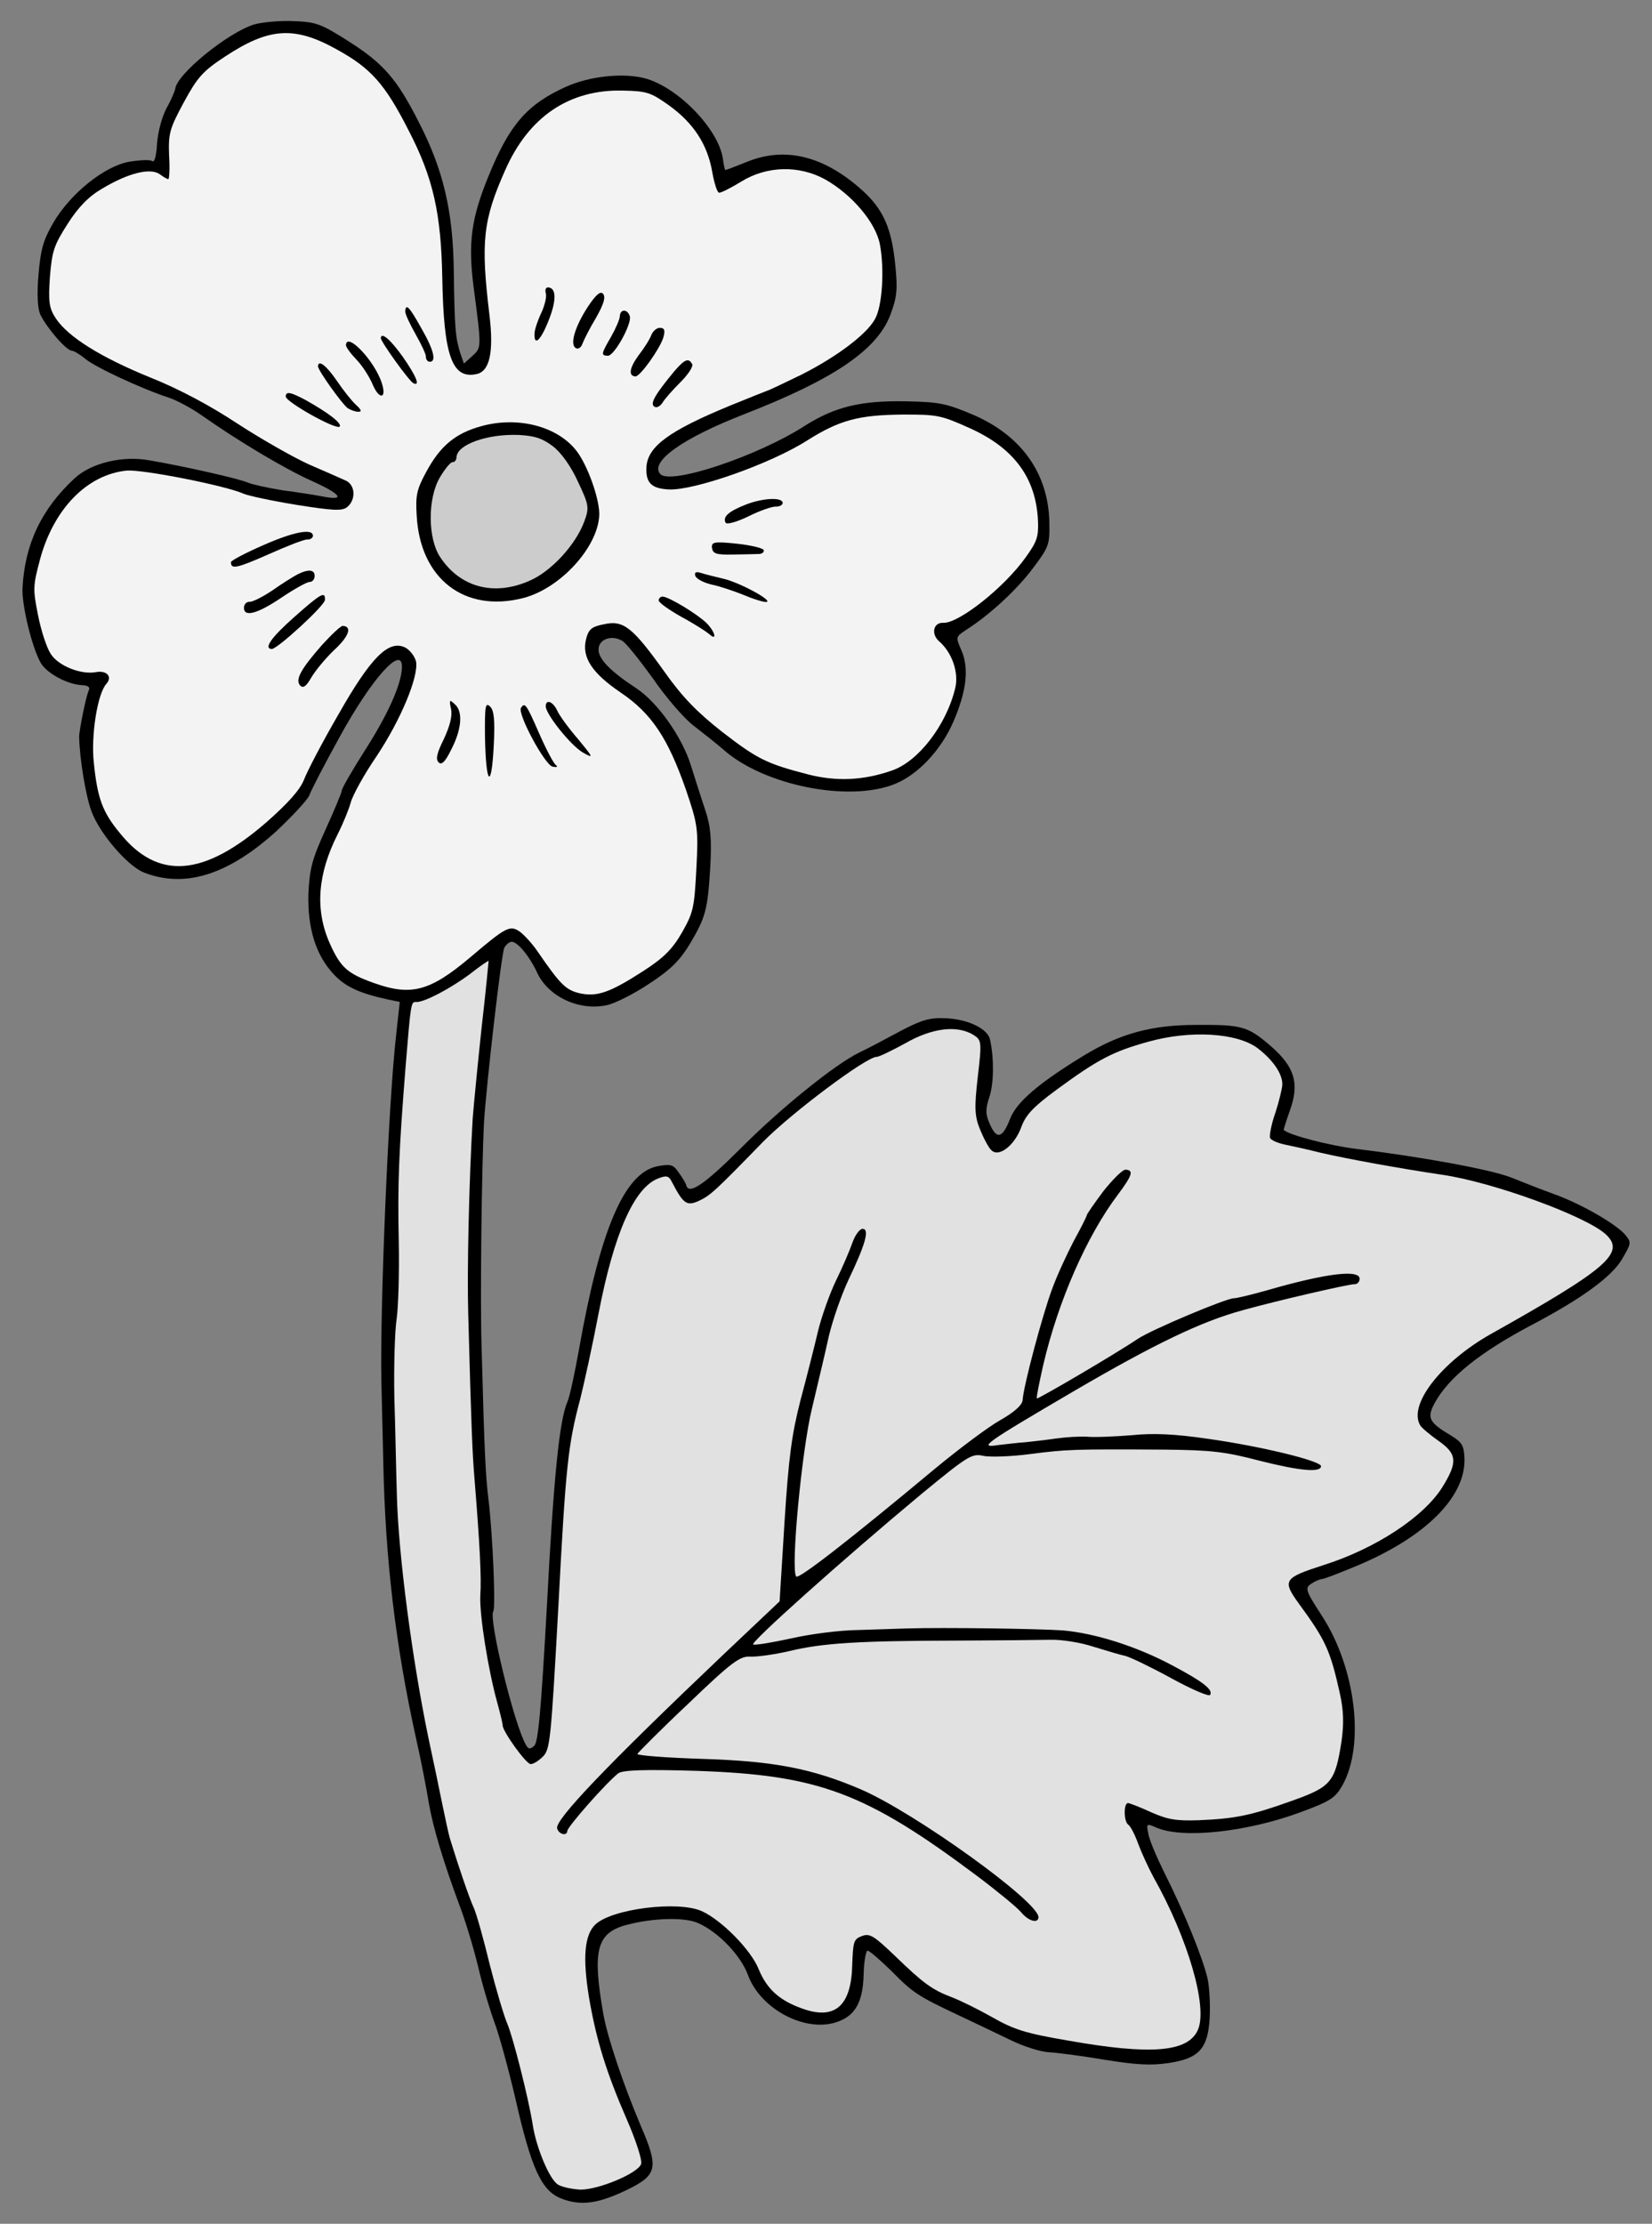
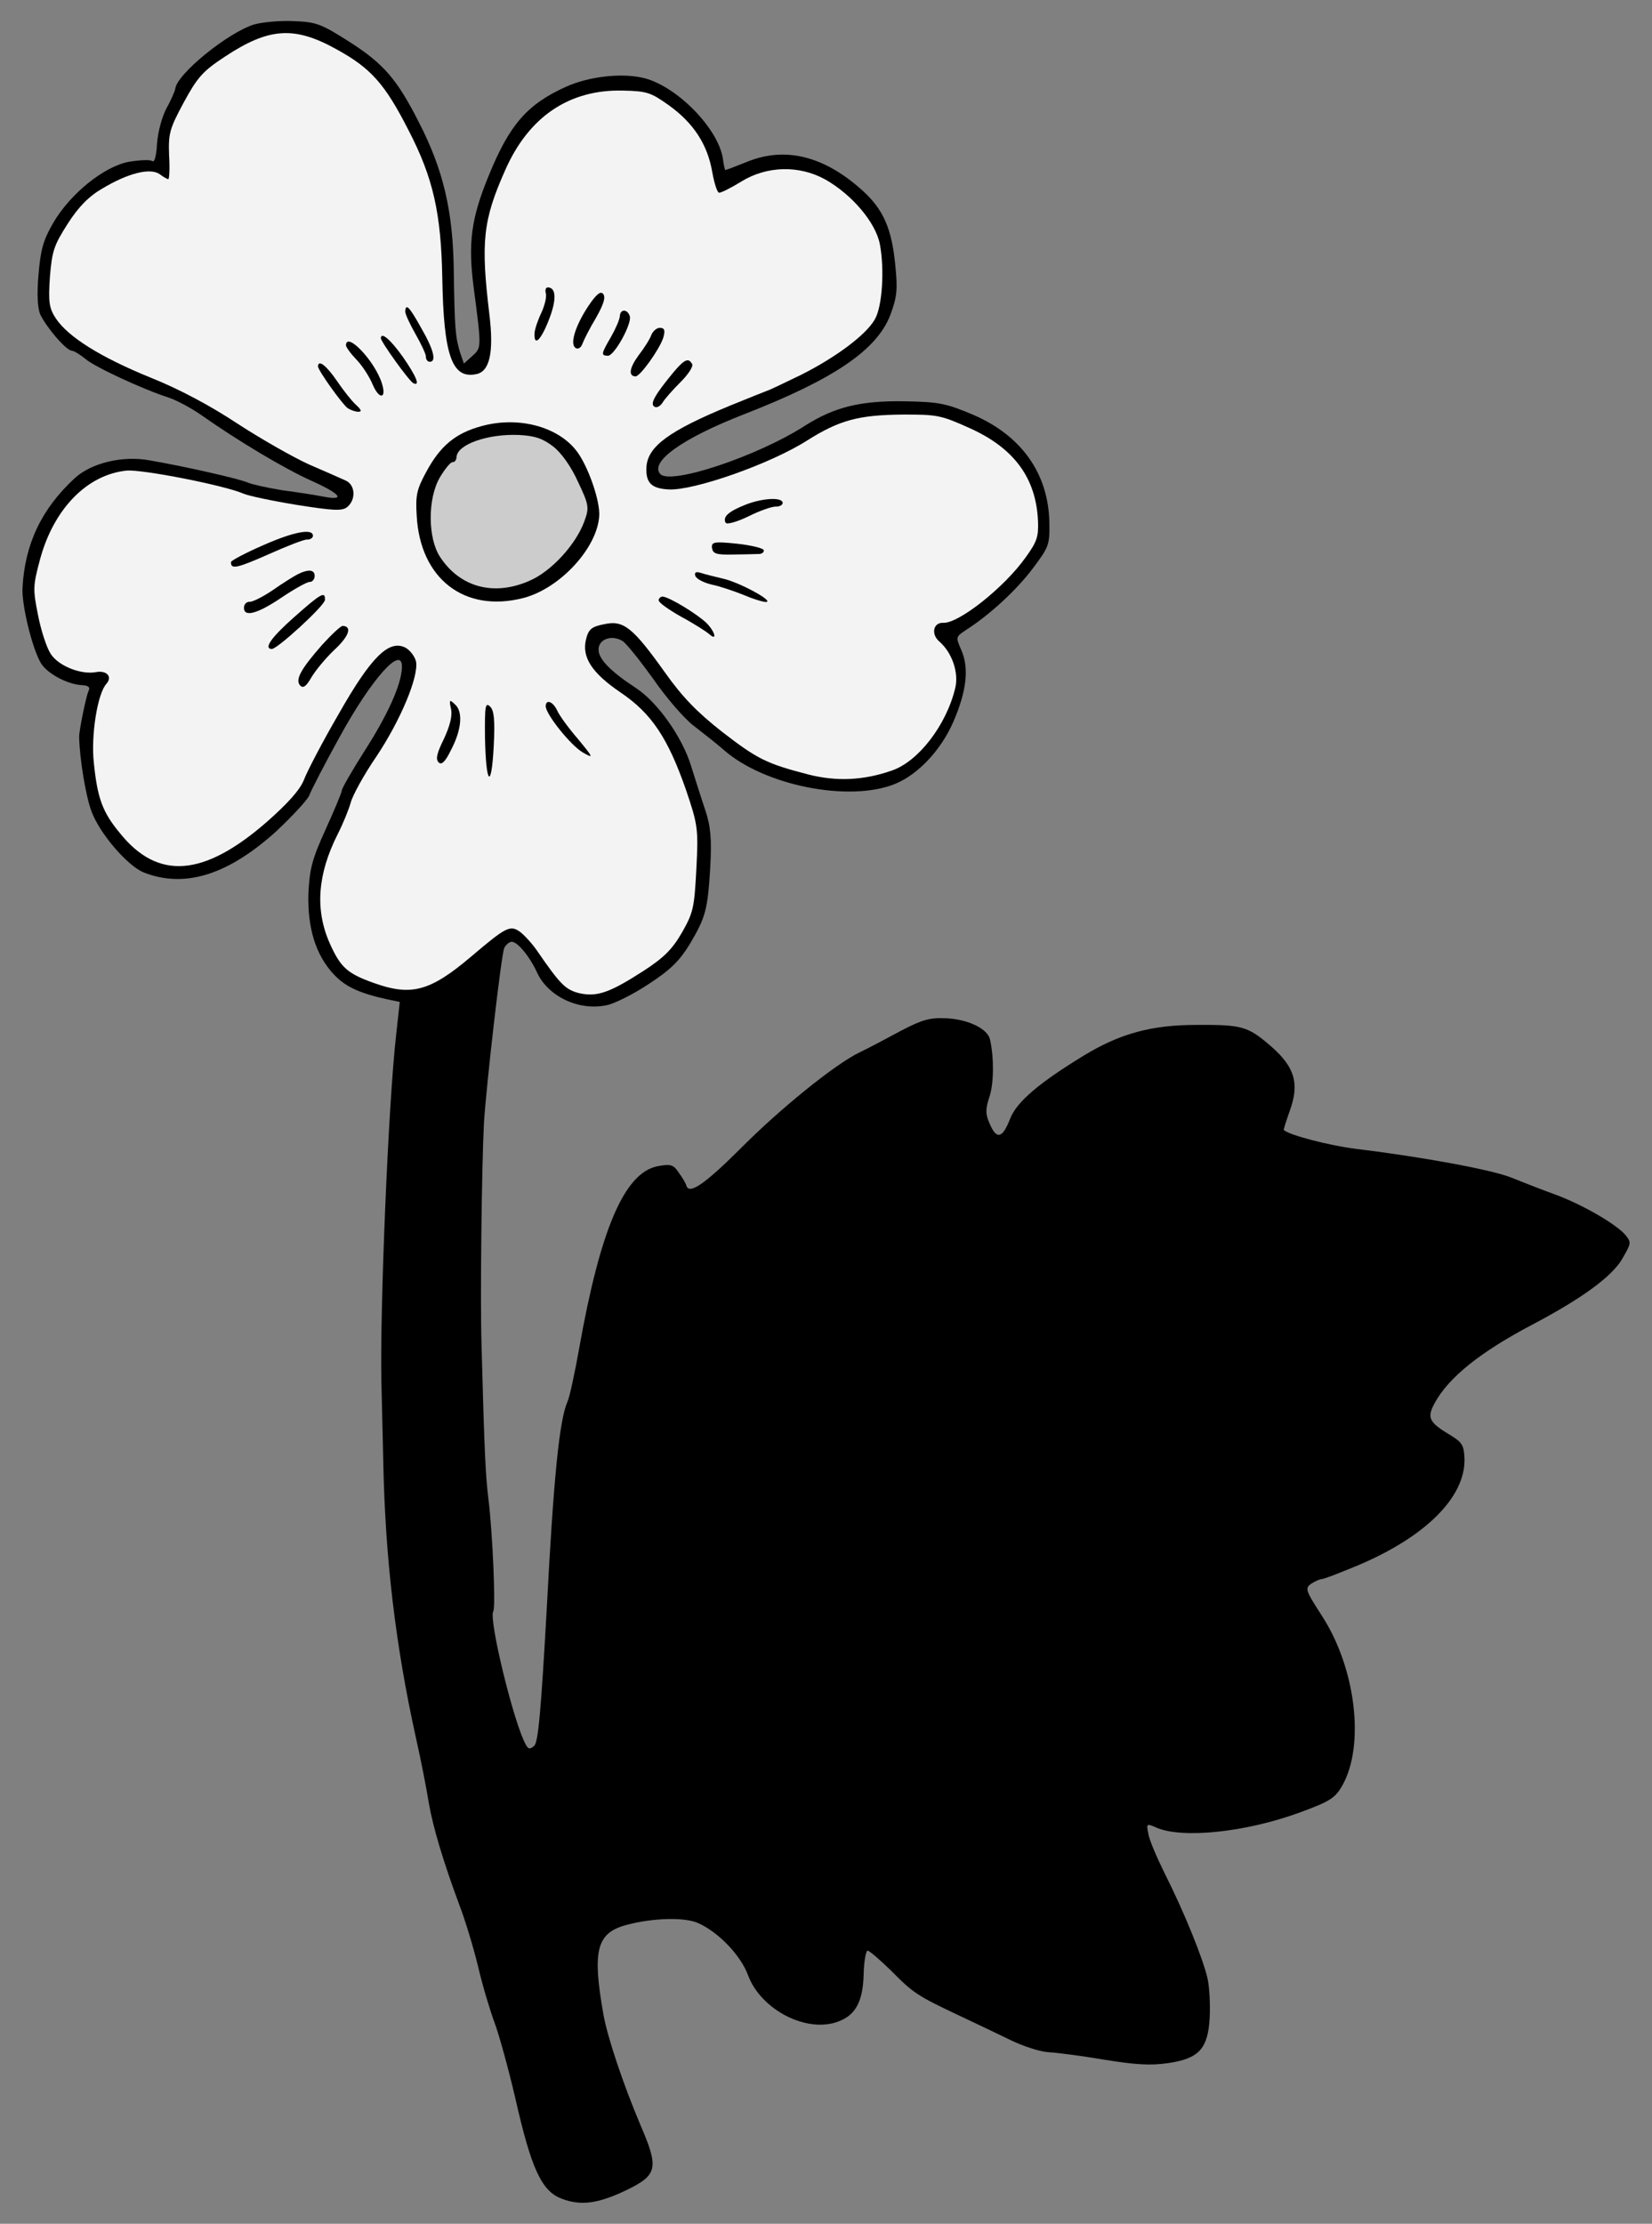
<svg xmlns="http://www.w3.org/2000/svg" version="1.1" viewBox="58.5 63 247.5 333" width="247.5" height="333">
  <rect x="58.5" y="63" width="247.5" height="333" fill="#808080" stroke="none" />
  <defs>
    <clipPath id="artboard_clip_path">
      <path d="M 58.5 63 L 306 63 L 306 344.769 L 271.731 396 L 58.5 396 Z" />
    </clipPath>
  </defs>
  <g id="Mallow_Flower_Slipped_and_Leaved" stroke-dasharray="none" fill="none" stroke="none" stroke-opacity="1" fill-opacity="1">
    <title>Mallow Flower Slipped and Leaved</title>
    <g id="Mallow_Flower_Slipped_and_Leaved_Art" clip-path="url(#artboard_clip_path)">
      <title>Art</title>
      <g id="Group_53">
        <g id="Graphic_81">
          <path d="M 96.581 66.659 C 92.609 67.888 84.924 74.152 84.753 76.327 C 84.678 76.668 84.15 77.962 83.453 79.19 C 82.751 80.532 82.178 82.686 82.028 84.46 C 81.926 86.408 81.645 87.371 81.313 87.123 C 80.982 86.876 79.425 86.967 77.802 87.227 C 74.029 87.949 68.986 92.052 66.459 96.403 C 64.942 99.024 64.581 100.442 64.274 104.104 C 64.009 106.964 64.124 109.154 64.535 110.095 C 65.467 112.04 68.391 115.469 69.251 115.514 C 69.595 115.532 70.485 116.096 71.257 116.712 C 72.63 117.933 79.924 121.304 83.768 122.54 C 85.011 122.95 87.246 124.159 88.743 125.214 C 94.119 129.002 101.085 133.16 105.127 134.981 C 109.508 136.935 110.371 138.014 107.013 137.379 C 105.819 137.144 103.083 136.713 100.856 136.424 C 98.69 136.08 96.362 135.556 95.686 135.291 C 94.452 134.709 86.159 132.838 80.862 131.928 C 76.82 131.199 72.162 132.334 69.686 134.618 C 64.734 139.186 62.217 144.456 61.871 151.048 C 61.739 153.569 63.297 160.03 64.616 162.283 C 65.512 163.825 68.586 165.48 70.707 165.591 C 71.738 165.645 72.07 165.892 71.751 166.508 C 71.359 167.407 70.349 172.412 70.359 173.332 C 70.417 176.611 71.377 182.408 72.24 184.58 C 73.502 187.922 77.675 192.738 80.097 193.67 C 86.237 196.06 92.725 193.987 99.966 187.412 C 102.384 185.125 104.577 182.769 104.842 182.093 C 105.047 181.471 107.095 177.498 109.38 173.365 C 114.211 164.538 118.909 159.324 118.714 163.05 C 118.579 165.629 116.565 170.063 113.184 175.346 C 111.306 178.294 109.726 181.027 109.708 181.371 C 109.69 181.715 108.574 184.357 107.275 187.22 C 105.261 191.655 104.902 193.016 104.707 196.741 C 104.551 201.905 105.774 205.992 108.495 208.894 C 110.236 210.767 112.369 211.74 116.517 212.647 L 118.393 213.033 L 117.845 218.004 C 116.677 228.231 115.405 259.084 115.64 269.958 C 115.698 272.145 115.813 277.611 115.926 282.042 C 116.21 296.368 117.766 309.438 120.786 323.102 C 121.58 326.592 122.438 331.062 122.74 332.974 C 123.356 336.57 124.92 341.824 127.389 348.448 C 128.197 350.559 129.423 354.589 130.133 357.5 C 130.788 360.35 131.965 364.205 132.62 365.964 C 133.275 367.722 134.676 372.796 135.708 377.218 C 138.088 387.745 139.636 391.102 142.623 392.235 C 145.552 393.366 148.158 392.985 152.462 390.912 C 157.005 388.679 157.231 387.656 154.463 381.247 C 151.855 375.075 149.519 368.114 148.897 364.633 C 147.214 355.062 147.868 352.452 152.357 351.251 C 156.32 350.194 161.156 350.045 163.174 351.013 C 166.206 352.379 169.528 355.886 170.581 358.815 C 172.549 364.033 179.491 367.558 184.187 365.678 C 186.709 364.718 187.794 362.648 187.89 358.63 C 187.935 356.679 188.248 355.086 188.477 355.098 C 188.764 355.113 190.303 356.458 191.944 358.038 C 195.272 361.431 195.939 361.868 202.108 364.778 C 204.576 365.942 208.108 367.621 209.958 368.523 C 211.807 369.424 214.35 370.247 215.611 370.313 C 216.815 370.376 220.64 370.864 224 371.442 C 228.788 372.211 230.908 372.322 233.514 371.941 C 238.148 371.264 239.49 369.783 239.736 365.083 C 239.838 363.134 239.69 360.483 239.409 359.261 C 238.757 356.354 235.907 349.308 233.044 343.64 C 231.848 341.221 230.668 338.516 230.545 337.59 C 230.221 336.079 230.282 336.024 231.742 336.675 C 235.618 338.373 245.153 337.378 253.24 334.411 C 257.752 332.751 258.524 332.274 259.601 330.377 C 263.02 324.349 261.615 312.781 256.564 304.988 C 254.065 301.121 253.966 300.828 254.979 300.134 C 255.573 299.763 256.279 299.455 256.508 299.467 C 256.795 299.482 259.141 298.571 261.844 297.448 C 272.069 293.156 278.013 287.204 277.909 281.508 C 277.842 279.493 277.58 279.02 275.966 278.016 C 272.566 275.998 272.255 275.35 273.404 273.169 C 275.505 269.256 280.304 265.427 288.281 261.247 C 295.493 257.43 299.915 254.213 301.489 251.594 C 302.879 249.196 302.942 249.084 302.025 247.944 C 300.673 246.322 295.43 243.288 291.312 241.808 C 289.45 241.136 286.578 240.008 284.946 239.348 C 282.02 238.16 271.489 236.229 261.495 235.016 C 257.67 234.528 251.715 233.009 250.837 232.216 C 250.783 232.155 251.196 230.855 251.735 229.332 C 253.213 225.271 252.479 222.819 249.018 219.764 C 245.501 216.706 244.653 216.432 237.869 216.478 C 231.03 216.465 226.307 217.769 220.905 221.049 C 214.137 225.177 210.828 227.992 209.833 230.527 C 208.703 233.456 207.828 233.697 206.802 231.345 C 206.132 229.873 206.114 229.125 206.729 227.26 C 207.407 225.284 207.436 221.435 206.832 218.703 C 206.515 217.077 203.601 215.66 200.334 215.488 C 197.812 215.356 196.645 215.697 193.454 217.369 C 191.325 218.522 188.547 219.986 187.25 220.607 C 183.594 222.37 175.252 229.117 169.305 235.127 C 164.09 240.313 161.705 241.97 161.321 240.513 C 161.225 240.163 160.697 239.273 160.159 238.555 C 159.36 237.364 158.962 237.286 156.989 237.642 C 152.051 238.648 148.451 247.022 145.273 264.902 C 144.622 268.546 143.86 272.127 143.534 272.857 C 142.298 275.608 141.443 284.242 140.416 303.843 C 139.548 319.315 139.135 323.891 138.532 324.434 C 137.929 324.977 137.642 324.962 137.277 324.253 C 135.488 321.114 131.659 305.338 132.404 304.285 C 132.778 303.73 132.32 292.729 131.676 287.465 C 131.275 284.168 131.084 281.227 130.643 264.423 C 130.427 257.572 130.664 237.699 131.009 231.108 C 131.364 225.437 133.589 206.013 134.047 204.945 C 134.303 204.442 134.843 204.01 135.187 204.028 C 136.104 204.076 137.884 206.296 138.917 208.534 C 140.561 212.241 145.274 214.442 149.46 213.512 C 150.564 213.282 153.397 211.879 155.719 210.334 C 158.991 208.207 160.327 206.84 161.835 204.39 C 164.232 200.32 164.516 199.301 164.912 192.827 C 165.129 188.701 164.998 186.797 164.153 184.282 C 163.556 182.526 162.62 179.546 162.028 177.676 C 160.703 173.354 157.01 168.16 153.787 166.037 C 149.787 163.414 148.1 161.601 148.175 160.168 C 148.254 158.678 150.184 158.032 151.744 158.976 C 152.302 159.293 154.351 161.871 156.333 164.619 C 158.255 167.421 161.019 170.612 162.401 171.661 C 163.837 172.771 165.88 174.372 166.923 175.289 C 173.021 180.666 185.821 183.176 192.634 180.372 C 196.1 178.944 199.511 175.273 201.341 171.058 C 203.304 166.506 203.713 163.079 202.533 160.373 C 201.661 158.374 201.661 158.374 203.268 157.308 C 206.836 155.024 210.823 151.325 213.233 148.118 C 215.642 144.911 215.775 144.573 215.717 141.294 C 215.585 133.931 211.572 128.261 204.323 125.122 C 200.274 123.416 199.252 123.19 194.142 123.094 C 187.481 122.975 183.581 123.92 179.123 126.732 C 172.045 131.304 158.942 135.675 157.421 133.986 C 155.792 132.176 160.69 128.64 170.077 124.994 C 183.454 119.775 189.89 115.4 191.889 110.16 C 192.892 107.454 193.007 106.368 192.626 102.67 C 192.103 97.298 190.875 94.417 187.803 91.612 C 182.043 86.368 176.2 84.912 170.505 87.2 C 168.744 87.912 167.278 88.468 167.163 88.462 C 167.106 88.459 166.916 87.702 166.795 86.718 C 166.106 82.314 160.111 76.081 155.125 74.727 C 151.836 73.865 146.808 74.406 143.276 76.003 C 137.449 78.629 134.816 81.709 131.717 89.305 C 129.082 95.719 128.603 99.372 129.461 106.026 C 130.652 115.112 130.655 115.054 129.267 116.303 L 128.001 117.444 L 127.451 115.863 C 126.715 113.469 126.609 112.199 126.486 103.571 C 126.379 94.658 124.923 88.432 121.272 81.344 C 117.991 74.85 115.931 72.501 110.814 69.244 C 106.587 66.551 105.854 66.283 102.47 66.163 C 100.464 66.058 97.806 66.321 96.581 66.659 Z" fill="black" />
        </g>
        <g id="Graphic_80">
          <path d="M 108.971 70.412 L 108.971 70.412 C 102.605 66.86 98.799 67.12 92.19 71.486 C 88.858 73.668 88.062 74.603 86.026 78.347 C 83.925 82.26 83.717 82.939 83.832 86.221 C 83.956 88.239 83.872 89.844 83.7 89.835 C 83.585 89.829 82.97 89.509 82.418 89.078 C 80.976 88.083 77.655 88.943 73.858 91.216 C 71.843 92.374 70.266 93.958 68.637 96.517 C 66.572 99.742 66.297 100.589 65.978 104.481 C 65.726 108.203 65.85 109.129 66.861 110.677 C 68.725 113.475 73.568 116.488 80.995 119.521 C 85.33 121.242 90.082 123.79 94.136 126.474 C 97.693 128.787 102.493 131.51 104.795 132.55 C 107.1 133.533 109.571 134.639 110.301 134.965 C 111.761 135.616 111.87 137.921 110.434 138.995 C 109.659 139.529 108.341 139.46 102.926 138.601 C 99.279 138.008 95.698 137.245 94.968 136.92 C 92.16 135.681 79.701 133.246 77.448 133.473 C 71.553 134.084 66.574 139.167 64.513 146.703 C 63.44 150.727 63.416 151.186 64.189 155.077 C 64.642 157.4 65.484 159.973 66.069 160.865 C 67.18 162.705 70.67 164.095 72.936 163.639 C 74.501 163.376 75.37 164.341 74.453 165.385 C 73.114 166.809 72.093 173.135 72.565 177.298 C 73.097 182.498 73.848 184.606 76.443 187.731 C 82.161 194.87 89.029 194.31 98.484 186.07 C 101.678 183.249 103.448 181.273 104.045 179.752 C 104.513 178.512 106.813 174.093 109.213 169.966 C 114.089 161.37 116.755 158.751 119.22 159.973 C 119.947 160.356 120.644 161.312 120.834 162.069 C 121.233 164.331 118.538 170.799 114.919 176.242 C 113.052 178.96 111.337 182.088 111.05 183.165 C 110.767 184.185 109.908 186.324 109.076 187.947 C 106.061 193.938 105.667 199.263 107.93 204.324 C 109.527 207.856 110.513 208.77 114.462 210.183 C 120.103 212.203 122.9 211.488 129.094 206.238 C 134.327 201.799 134.918 201.485 136.415 202.541 C 137.133 203.096 138.273 204.362 138.967 205.376 C 142.492 210.503 143.258 211.233 145.357 211.745 C 147.973 212.284 149.786 211.69 154.901 208.395 C 157.935 206.427 159.208 205.172 160.661 202.662 C 162.371 199.648 162.522 198.966 162.828 193.12 C 163.14 187.16 163.059 186.523 161.266 181.257 C 158.567 173.529 156.117 169.837 151.51 166.722 C 147.181 163.794 145.639 161.415 146.296 158.748 C 146.664 157.215 147.143 156.838 149.001 156.476 C 151.909 155.824 153.288 156.93 158.107 163.677 C 160.729 167.378 162.91 169.619 166.663 172.574 C 172.022 176.705 173.31 177.348 179.717 179.005 C 183.802 180.024 187.832 179.89 192.106 178.39 C 196.084 177.047 200.279 171.577 201.602 166.072 C 202.184 163.746 201.136 160.702 199.211 159.05 C 197.947 157.949 198.327 156.187 199.817 156.265 C 202.11 156.386 208.944 150.997 212.171 146.453 C 213.844 144.127 214.113 143.394 214.009 140.975 C 213.712 134.58 210.441 130.098 203.759 127.104 C 199.436 125.153 198.866 125.066 193.693 125.082 C 187.138 125.141 184.281 125.911 179.468 128.934 C 173.997 132.441 162.462 136.492 158.68 136.293 C 156.101 136.158 155.226 135.308 155.349 132.958 C 155.511 129.863 158.738 127.503 167.901 123.731 C 170.661 122.611 173.186 121.594 173.478 121.494 C 173.828 121.397 176.069 120.308 178.546 119.116 C 183.622 116.566 188.224 113.186 189.554 110.842 C 190.688 108.948 191.039 103.334 190.318 99.56 C 189.683 96.309 186.165 92.159 182.147 89.879 C 178.237 87.72 173.404 87.812 169.544 90.196 C 168 91.149 166.525 91.877 166.238 91.862 C 165.952 91.847 165.508 90.444 165.197 88.703 C 164.49 84.643 162.417 81.431 158.706 78.766 C 155.991 76.842 155.427 76.64 151.81 76.565 C 143.774 76.374 137.696 80.481 134.172 88.514 C 130.849 95.984 130.506 99.242 131.83 110.173 C 132.51 115.841 131.844 118.68 129.814 119.033 C 126.212 119.764 124.963 116.193 124.764 104.631 C 124.581 94.966 123.421 89.675 119.716 82.527 C 116.173 75.559 114.054 73.207 108.971 70.412 Z" fill="#f3f3f3" />
        </g>
        <g id="Graphic_79">
-           <path d="M 130.671 216.723 L 130.671 216.723 C 131.297 211.353 131.701 206.949 131.704 206.892 C 131.649 206.831 130.398 207.685 128.959 208.817 C 126.088 210.965 122.067 213.111 120.864 213.048 C 120.061 213.006 120.058 213.063 119.264 222.734 C 118.256 235.382 118.058 240.257 118.241 248.83 C 118.339 253.548 118.174 258.884 117.912 260.594 C 117.65 262.305 117.488 267.584 117.583 272.359 C 117.738 277.08 117.851 283.695 117.963 287.034 C 118.192 295.839 120.246 311.464 122.677 323.201 C 123.372 326.398 124.29 330.814 124.746 333.08 C 125.205 335.288 125.712 337.67 125.908 338.313 C 127.085 342.168 128.827 347.317 129.5 348.731 C 129.911 349.672 130.976 353.464 131.873 357.189 C 132.827 360.917 133.998 364.887 134.511 366.063 C 135.381 368.12 137.714 377.323 138.316 381.205 C 138.829 384.565 140.818 389.382 142.1 390.139 C 142.713 390.516 144.248 390.826 145.452 390.889 C 148.209 390.919 154.262 388.362 154.564 386.999 C 154.708 386.432 153.77 383.509 152.487 380.568 C 149.306 373.275 147.833 368.485 146.733 362.048 C 145.779 356.136 146.068 352.818 147.645 351.234 C 150.07 348.832 160.136 347.578 163.671 349.2 C 166.646 350.563 171.066 355.047 172.18 357.922 C 173.405 360.86 175.27 362.567 178.712 363.782 C 183.563 365.53 186.03 363.418 186.179 357.276 C 186.305 353.777 186.383 353.379 187.614 352.926 C 188.787 352.47 189.4 352.847 192.52 355.827 C 196.786 359.959 198.113 360.948 201.1 362.081 C 202.34 362.549 205.085 363.899 207.206 365.102 C 210.443 366.939 212.196 367.49 218.519 368.569 C 230.932 370.771 236.531 370.317 237.972 366.945 C 239.47 363.575 236.503 353.304 231.297 344.066 C 230.564 342.706 229.532 340.468 229.028 339.119 C 228.527 337.714 227.848 336.414 227.513 336.224 C 226.849 335.729 226.821 332.969 227.509 333.005 C 227.738 333.017 229.316 333.617 230.999 334.395 C 233.527 335.505 234.782 335.685 238.122 335.573 C 243.536 335.34 245.859 334.887 252.009 332.68 C 257.924 330.576 258.533 329.919 259.491 323.704 C 259.858 321.08 259.791 319.065 259.233 316.564 C 257.789 310.109 257.12 308.637 253.097 303.139 C 250.578 299.674 250.828 299.285 256.674 297.407 C 264.504 294.944 271.764 290.209 274.586 285.702 C 276.908 281.973 276.802 280.703 274.029 278.776 C 272.699 277.844 271.489 276.804 271.278 276.448 C 269.428 273.363 274.419 266.958 281.881 262.751 C 299.23 253.028 301.998 250.644 299.153 247.909 C 296.308 245.173 282.153 240.006 274.567 238.919 C 268.008 237.943 260.096 236.494 256.292 235.605 C 254.59 235.171 252.204 234.644 251.067 234.412 C 249.93 234.18 248.862 233.721 248.765 233.371 C 248.672 232.964 248.991 231.257 249.597 229.564 C 250.145 227.869 250.588 225.996 250.618 225.423 C 250.648 223.757 249.149 221.667 246.883 219.939 C 243.784 217.651 236.795 217.227 230.437 219.02 C 225.246 220.472 223.002 221.619 216.725 226.233 C 213.377 228.701 212.222 229.905 211.556 231.651 C 210.607 234.418 208.206 236.361 207.056 235.266 C 206.616 234.898 205.886 233.481 205.324 232.129 C 204.509 230.133 204.461 228.866 204.991 224.238 C 205.614 218.926 205.565 218.751 204.286 217.937 C 201.834 216.487 198.132 216.925 194.103 219.242 C 192.091 220.344 190.146 221.276 189.859 221.261 C 188.369 221.183 177.062 229.671 172.813 233.989 C 165.523 241.48 164.92 242.023 163.153 242.85 C 161.388 243.62 160.887 243.306 159.164 239.998 C 158.697 239.054 158.356 238.978 157.065 239.485 C 153.484 240.907 150.482 247.761 148.195 259.595 C 147.243 264.603 145.965 270.341 145.456 272.383 C 143.596 279.354 143.265 282.383 142.153 303.589 C 141.042 323.704 140.918 324.962 139.827 326.054 C 139.16 326.709 138.388 327.185 137.987 327.164 C 137.299 327.128 133.817 322.291 133.808 321.37 C 133.82 321.141 133.442 319.57 133.008 317.995 C 131.652 313.154 130.308 304.808 130.461 301.885 C 130.653 299.308 130.36 293.948 129.591 284.483 C 129.274 280.673 129.116 277.101 128.648 259.72 C 128.465 253.331 128.755 240.128 129.32 230.445 C 129.494 228.213 130.105 222.038 130.671 216.723 Z" fill="#e1e1e1" />
-         </g>
+           </g>
        <g id="Graphic_78">
          <path d="M 140.275 106.938 C 140.423 107.405 140.125 108.712 139.606 109.834 C 139.091 110.899 138.615 112.311 138.584 112.884 C 138.476 114.947 139.502 114.024 140.696 110.983 C 141.886 107.999 141.871 106.102 140.61 106.036 C 140.266 106.018 140.131 106.413 140.275 106.938 Z" fill="black" />
        </g>
        <g id="Graphic_77">
          <path d="M 146.611 108.879 C 144.675 111.824 143.843 114.539 144.733 115.102 C 145.065 115.35 145.538 115.087 145.74 114.523 C 145.942 113.959 146.841 112.167 147.784 110.607 C 148.987 108.486 149.271 107.467 148.836 106.984 C 148.456 106.562 147.796 107.102 146.611 108.879 Z" fill="black" />
        </g>
        <g id="Graphic_76">
          <path d="M 151.362 110.335 C 151.335 110.851 150.747 112.199 150.05 113.427 C 148.534 116.049 148.525 116.221 149.556 116.275 C 150.531 116.326 153.199 111.466 152.855 110.356 C 152.511 109.246 151.419 109.246 151.362 110.335 Z" fill="black" />
        </g>
        <g id="Graphic_75">
          <path d="M 119.215 109.627 C 119.194 110.028 119.918 111.561 120.76 113.041 C 121.602 114.522 122.326 116.055 122.308 116.399 C 122.287 116.8 122.556 117.159 122.842 117.174 C 123.931 117.231 123.509 115.427 121.665 112.227 C 119.827 108.912 119.281 108.366 119.215 109.627 Z" fill="black" />
        </g>
        <g id="Graphic_74">
          <path d="M 156.101 113.112 C 155.896 113.733 155.019 115.124 154.156 116.229 C 152.793 118.111 152.616 119.309 153.705 119.366 C 154.392 119.402 157.308 115.302 157.857 113.606 C 158.204 112.475 158.05 112.122 157.419 112.089 C 156.904 112.062 156.361 112.551 156.101 113.112 Z" fill="black" />
        </g>
        <g id="Graphic_73">
          <path d="M 115.557 113.631 C 115.53 114.147 119.869 120.179 120.433 120.381 C 121.498 120.896 120.888 119.37 118.857 116.448 C 116.984 113.821 115.608 112.657 115.557 113.631 Z" fill="black" />
        </g>
        <g id="Graphic_72">
          <path d="M 110.329 114.679 C 110.314 114.965 111.011 115.921 111.938 116.89 C 112.81 117.797 113.872 119.462 114.331 120.578 C 115.302 122.871 116.458 122.759 115.718 120.421 C 114.686 117.091 110.437 112.615 110.329 114.679 Z" fill="black" />
        </g>
        <g id="Graphic_71">
          <path d="M 159.49 118.635 C 156.667 122.05 155.847 123.444 156.514 123.881 C 156.846 124.128 157.377 123.869 157.751 123.314 C 158.067 122.755 159.289 121.383 160.441 120.236 C 161.593 119.09 162.404 117.868 162.193 117.512 C 161.668 116.565 161.082 116.764 159.49 118.635 Z" fill="black" />
        </g>
        <g id="Graphic_70">
          <path d="M 106.14 117.85 C 106.11 118.423 109.752 123.499 110.582 124.117 C 110.971 124.368 111.647 124.633 112.105 124.657 C 112.736 124.69 112.693 124.4 111.815 123.607 C 111.212 123.058 109.918 121.439 108.958 120.009 C 107.356 117.684 106.194 116.818 106.14 117.85 Z" fill="black" />
        </g>
        <g id="Graphic_69">
-           <path d="M 101.306 122.367 C 101.264 123.169 108.969 127.481 109.403 126.872 C 109.717 126.371 107.728 124.83 104.211 122.864 C 102.029 121.715 101.348 121.564 101.306 122.367 Z" fill="black" />
-         </g>
+           </g>
        <g id="Graphic_68">
          <path d="M 130.647 126.808 C 126.741 127.867 124.458 129.759 122.356 133.672 C 120.957 136.242 120.737 137.15 120.925 140.149 C 121.403 149.657 128.086 154.835 136.942 152.54 C 142.42 151.103 148.026 145.017 148.278 140.203 C 148.386 138.14 146.898 133.636 145.305 131.139 C 142.704 127.037 136.42 125.214 130.647 126.808 Z" fill="black" />
        </g>
        <g id="Graphic_67">
          <path d="M 141.35 129.84 C 142.566 130.766 144.066 132.856 145.095 135.151 C 146.752 138.629 146.788 139.033 146.049 141.063 C 144.774 144.56 141.056 148.618 137.765 149.997 C 132.471 152.306 127.428 150.949 124.446 146.425 C 122.581 143.626 122.547 137.705 124.38 134.525 C 125.137 133.243 125.997 132.196 126.283 132.211 C 126.627 132.229 126.874 131.897 126.898 131.439 C 126.997 129.547 131.564 127.948 136.21 128.134 C 138.674 128.263 139.802 128.667 141.35 129.84 Z" fill="#ccc" />
        </g>
        <g id="Graphic_66">
          <path d="M 170.227 138.565 C 167.645 139.579 166.741 140.394 167.211 141.281 C 167.426 141.579 168.943 141.142 170.653 140.312 C 172.306 139.479 174.179 138.83 174.752 138.86 C 175.268 138.887 175.742 138.624 175.757 138.338 C 175.805 137.421 172.809 137.551 170.227 138.565 Z" fill="black" />
        </g>
        <g id="Graphic_65">
          <path d="M 165.173 145.082 C 165.303 145.893 165.81 146.092 168.169 146.044 C 169.78 146.013 171.505 145.989 172.081 145.961 C 172.597 145.988 173.013 145.723 172.917 145.373 C 172.817 145.08 171.001 144.64 168.886 144.414 C 165.456 144.062 165.049 144.156 165.173 145.082 Z" fill="black" />
        </g>
        <g id="Graphic_64">
          <path d="M 97.896 144.66 C 95.308 145.788 93.121 146.938 93.109 147.167 C 93.049 148.314 94.039 148.078 98.687 146.023 C 101.452 144.788 104.034 143.774 104.493 143.798 C 104.951 143.822 105.368 143.557 105.383 143.27 C 105.446 142.067 102.544 142.604 97.896 144.66 Z" fill="black" />
        </g>
        <g id="Graphic_63">
          <path d="M 162.658 149.203 C 162.806 149.671 163.868 150.243 165.117 150.539 C 166.312 150.774 168.457 151.518 169.808 152.049 C 171.157 152.637 172.683 153.119 173.199 153.146 C 174.749 153.17 169.274 150.182 166.83 149.652 C 165.581 149.356 164.106 148.992 163.485 148.787 C 162.806 148.579 162.513 148.678 162.658 149.203 Z" fill="black" />
        </g>
        <g id="Graphic_62">
          <path d="M 103.07 149.011 C 102.479 149.325 100.757 150.384 99.324 151.401 C 97.895 152.361 96.359 153.142 95.901 153.118 C 95.442 153.094 95.077 153.477 95.053 153.936 C 94.972 155.483 97.011 154.958 100.646 152.505 C 102.552 151.225 104.506 150.121 104.908 150.142 C 105.251 150.16 105.616 149.777 105.64 149.318 C 105.694 148.287 104.723 148.178 103.07 149.011 Z" fill="black" />
        </g>
        <g id="Graphic_61">
          <path d="M 157.178 152.881 C 157.16 153.225 158.657 154.281 160.554 155.357 C 162.455 156.376 164.289 157.564 164.73 157.932 C 165.991 159.09 165.665 157.637 164.355 156.304 C 162.988 154.968 158.756 152.389 157.781 152.338 C 157.495 152.323 157.193 152.595 157.178 152.881 Z" fill="black" />
        </g>
        <g id="Graphic_60">
          <path d="M 102.562 155.421 C 99.187 158.405 97.948 160.122 99.209 160.188 C 100.011 160.23 107.134 153.707 107.18 152.847 C 107.252 151.472 106.6 151.84 102.562 155.421 Z" fill="black" />
        </g>
        <g id="Graphic_59">
          <path d="M 106.771 159.55 C 103.532 163.231 102.703 164.797 103.463 165.641 C 103.898 166.124 104.374 165.804 105.134 164.464 C 105.764 163.405 107.299 161.532 108.629 160.28 C 110.804 158.267 111.283 156.798 109.85 156.723 C 109.563 156.708 108.173 158.014 106.771 159.55 Z" fill="black" />
        </g>
        <g id="Graphic_58">
          <path d="M 140.256 168.719 C 140.196 169.865 143.971 174.603 145.811 175.677 C 147.485 176.626 147.434 176.509 145.111 173.686 C 143.702 172.06 142.308 170.148 142 169.442 C 141.381 168.088 140.313 167.63 140.256 168.719 Z" fill="black" />
        </g>
        <g id="Graphic_57">
          <path d="M 126.091 169.241 C 126.266 170.284 125.904 171.702 124.997 173.666 C 123.968 175.739 123.748 176.647 124.183 177.129 C 124.617 177.612 125.157 177.18 126.059 175.331 C 127.654 172.311 127.913 169.566 126.649 168.465 C 125.828 167.675 125.765 167.787 126.091 169.241 Z" fill="black" />
        </g>
        <g id="Graphic_56">
          <path d="M 131.159 173.415 C 131.303 180.549 132.12 181.396 132.469 174.748 C 132.673 170.85 132.522 169.348 131.918 168.799 C 131.206 168.13 131.119 168.7 131.159 173.415 Z" fill="black" />
        </g>
        <g id="Graphic_55">
-           <path d="M 136.564 168.985 C 135.946 169.815 140.137 177.563 141.275 177.795 C 141.956 177.946 142.134 177.84 141.748 177.533 C 141.416 177.285 140.267 175.099 139.24 172.746 C 137.342 168.394 137.125 168.152 136.564 168.985 Z" fill="black" />
-         </g>
+           </g>
        <g id="Graphic_54">
          <path d="M 223.805 241.374 C 222.445 243.199 221.327 244.807 221.317 244.979 C 221.308 245.151 220.473 246.831 219.394 248.786 C 218.372 250.744 216.882 253.942 216.144 255.972 C 214.742 259.692 211.815 270.573 211.704 272.694 C 211.608 273.436 210.462 274.468 208.329 275.678 C 206.553 276.677 202.186 279.954 198.582 282.926 C 185.601 293.74 178.173 299.5 177.792 299.078 C 176.92 298.17 178.612 280.155 180.146 273.914 C 180.959 270.45 182.132 265.627 182.665 263.126 C 183.256 260.628 184.606 256.791 185.64 254.604 C 188.158 249.333 188.794 247.068 187.762 247.014 C 187.304 246.99 186.622 247.931 186.218 249.059 C 185.811 250.245 184.699 252.83 183.734 254.791 C 182.766 256.809 181.551 260.251 181.036 262.408 C 180.518 264.623 179.357 269.217 178.429 272.674 C 177.127 277.778 176.666 281.088 176.041 290.825 L 175.299 302.798 L 166.893 310.748 C 149.293 327.469 141.63 335.516 141.965 336.798 C 142.206 337.673 143.452 338.025 143.497 337.166 C 143.53 336.535 149.335 329.943 151.133 328.543 C 151.791 328.06 155.072 327.945 162.819 328.178 C 181.12 328.793 188.167 331.403 204.924 343.948 C 207.965 346.234 210.94 348.689 211.48 349.349 C 212.56 350.67 214.032 351.092 214.083 350.118 C 214.203 347.825 195.537 334.433 187.501 330.966 C 180.194 327.825 174.39 326.716 163.775 326.389 C 158.324 326.219 153.917 325.873 153.986 325.646 C 154.113 325.423 157.511 321.981 161.622 318.115 C 168.157 311.849 169.352 310.992 170.899 311.073 C 171.931 311.127 174.594 310.749 176.805 310.233 C 181.695 309.052 187.058 308.701 201.887 308.674 C 208.038 308.651 214.421 308.584 215.974 308.55 C 217.585 308.52 220.379 308.953 222.243 309.568 C 224.11 310.126 226.315 310.816 227.112 310.973 C 227.905 311.187 230.988 312.67 234.005 314.323 C 237.022 315.975 239.608 317.088 239.795 316.81 C 240.295 316.032 238.693 314.798 234.107 312.374 C 228.74 309.507 222.52 307.571 217.772 307.15 C 213.992 306.894 200.21 306.689 194.512 306.851 C 193.073 306.89 189.733 307.002 187.028 307.091 C 184.325 307.121 179.87 307.692 177.019 308.348 C 174.229 308.949 171.677 309.389 171.339 309.257 C 170.775 309.055 184.464 296.784 196.604 286.673 C 203.51 281 204.104 280.629 205.809 281.006 C 206.831 281.232 209.999 281.11 212.834 280.742 C 218.215 280.047 219.253 279.986 233.041 280.077 C 239.991 280.153 241.991 280.373 247.207 281.738 C 253.22 283.26 256.366 283.54 256.417 282.566 C 256.459 281.764 247.321 279.56 239.505 278.461 C 234.6 277.744 231.391 277.576 228.04 277.918 C 225.442 278.127 222.39 278.254 221.304 278.139 C 220.215 278.082 218.139 278.204 216.692 278.415 C 215.244 278.627 213.162 278.862 212.064 278.977 C 210.969 279.035 209.117 279.282 208.019 279.397 C 205.006 279.872 205.962 279.175 219.48 271.262 C 231.397 264.301 238.473 260.878 244.711 259.194 C 249.727 257.79 260.664 255.26 261.466 255.302 C 261.81 255.32 262.172 254.994 262.196 254.535 C 262.274 253.045 257.243 253.643 248.315 256.222 C 245.923 256.901 243.712 257.417 243.425 257.402 C 242.336 257.345 231.053 262.099 228.968 263.484 C 225.572 265.777 213.951 272.582 213.846 272.404 C 213.737 272.283 214.198 270.066 214.798 267.396 C 217.022 257.858 221.33 248.026 226.023 241.835 C 228.124 239.014 228.396 238.224 227.135 238.157 C 226.676 238.133 225.22 239.609 223.805 241.374 Z" fill="black" />
        </g>
      </g>
    </g>
  </g>
</svg>